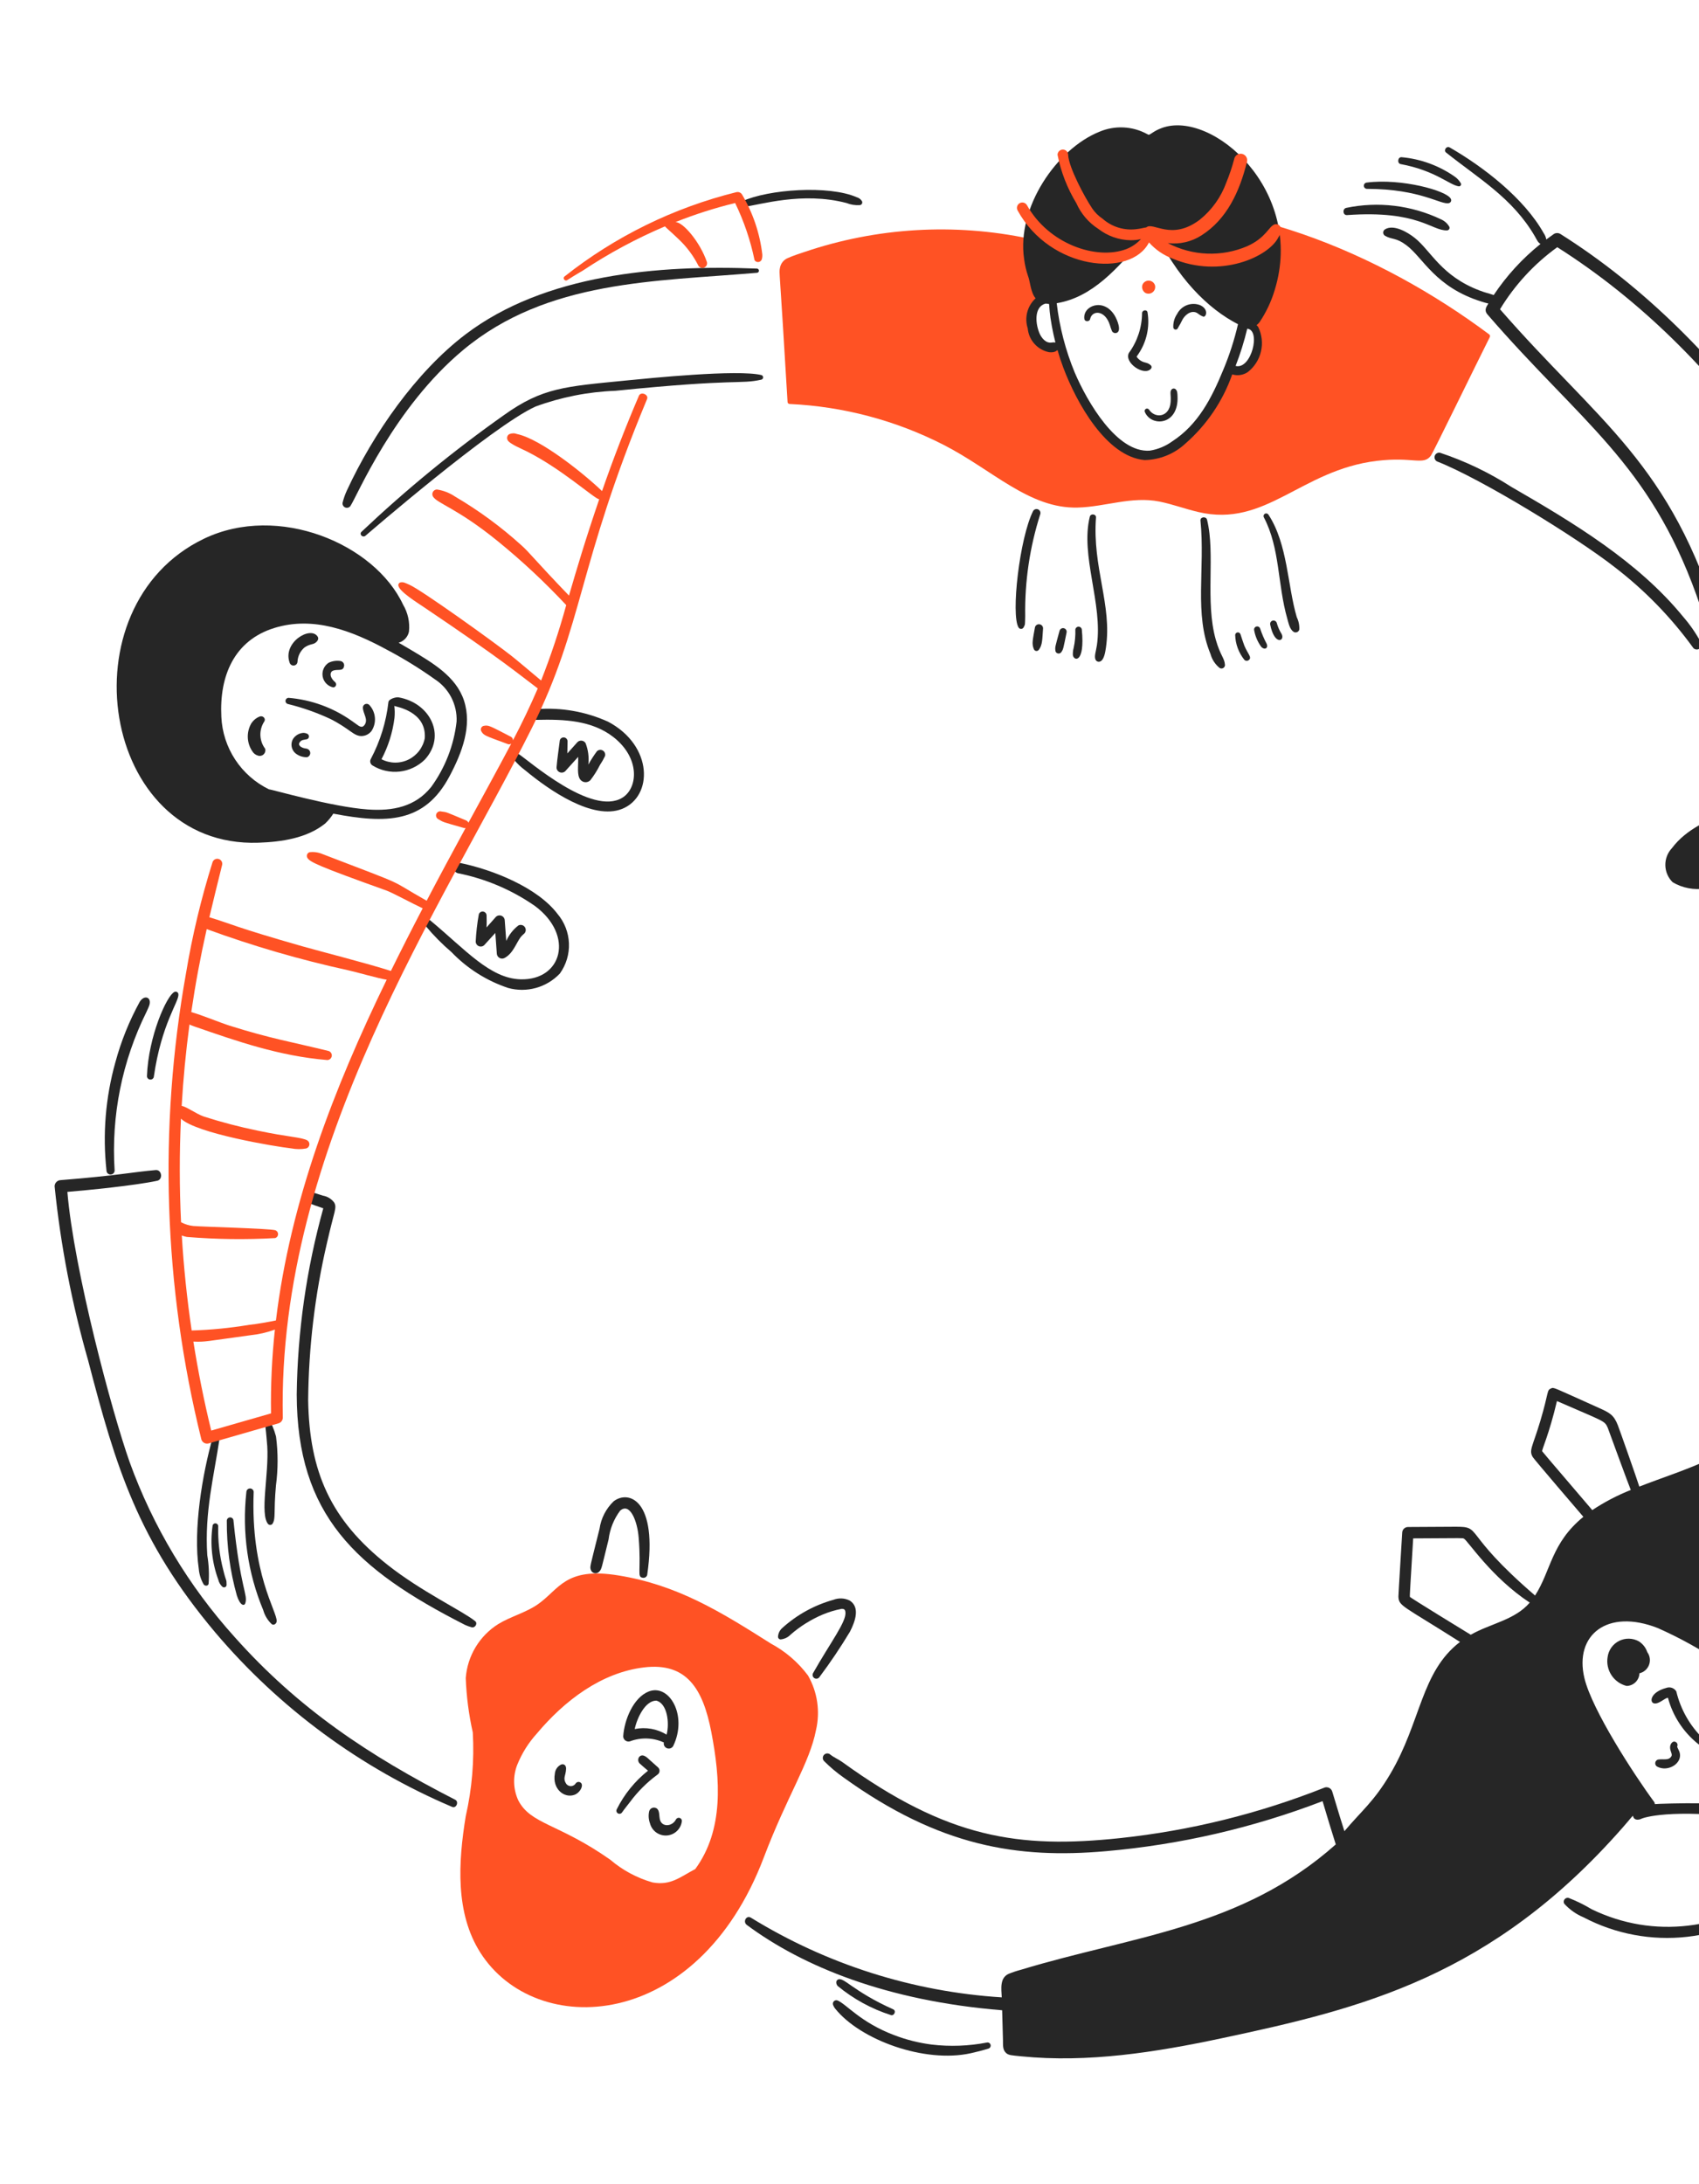
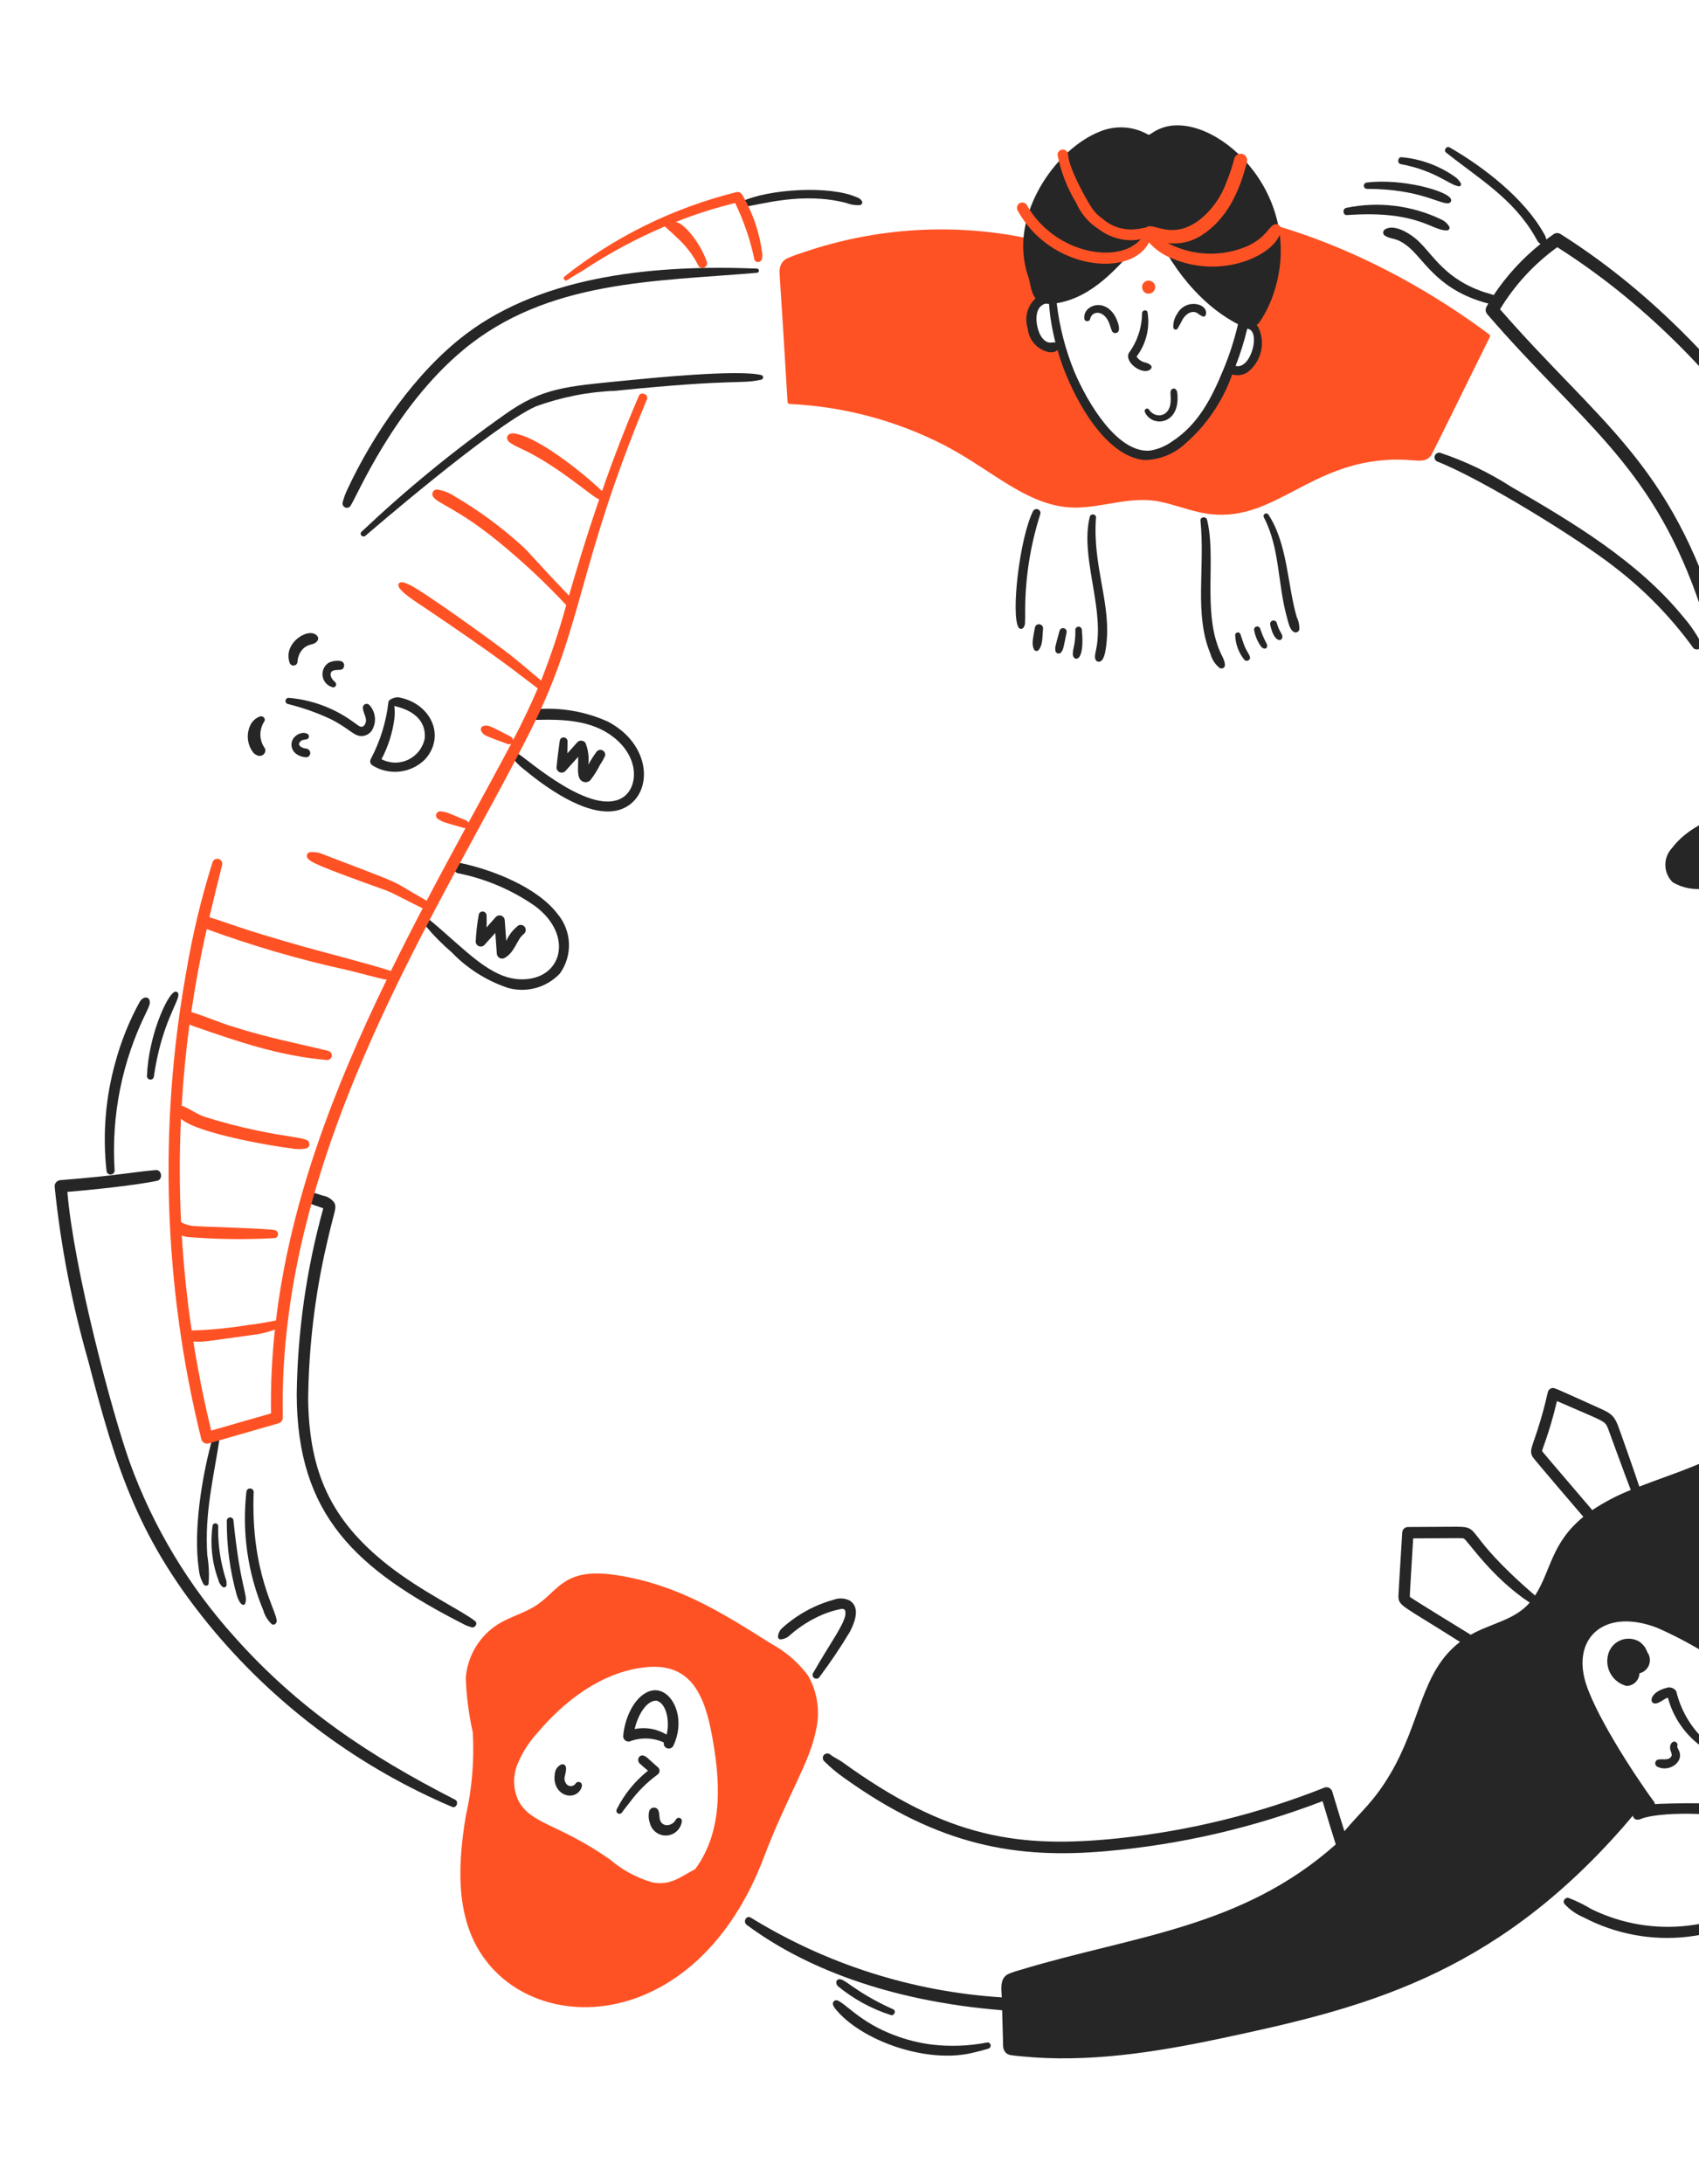
<svg xmlns="http://www.w3.org/2000/svg" width="421" height="541" viewBox="0 0 421 541" fill="none">
  <path d="M368.961 82.809C341.884 62.594 305.394 47.252 272.314 51.91C272.233 51.919 272.156 51.95 272.09 51.998C272.024 52.046 271.971 52.111 271.937 52.185C271.903 52.259 271.888 52.341 271.894 52.423C271.901 52.504 271.928 52.583 271.974 52.651C252.803 60.225 255.565 59.24 254.989 59.11C236.484 55.208 217.27 56.351 199.358 62.419C198.005 62.873 196.626 63.308 195.322 63.885C194.783 64.087 194.307 64.43 193.944 64.877C193.58 65.325 193.343 65.861 193.255 66.43C193.023 67.883 193.115 65.102 195.149 99.564C195.149 99.698 195.201 99.828 195.295 99.925C195.389 100.022 195.517 100.079 195.652 100.083C208.918 100.698 221.9 104.135 233.733 110.164C245.946 116.386 255.013 126.067 267.064 125.745C273.889 125.564 280.427 122.883 287.295 124.26C290.562 124.915 293.697 126.097 296.938 126.854C313.728 130.779 322.259 116.478 341.138 114.179C350.164 113.078 352.723 115.428 354.59 112.85C355.131 112.109 365.967 89.858 369.153 83.528C369.22 83.407 369.237 83.264 369.201 83.13C369.165 82.996 369.079 82.881 368.961 82.809ZM310.858 87.202C310.781 87.872 310.557 88.518 310.203 89.092C309.848 89.666 309.371 90.156 308.806 90.525C308.242 90.895 307.602 91.135 306.934 91.23C306.266 91.324 305.585 91.271 304.939 91.073C301.61 98.563 297.365 106.464 290.062 110.278C288.194 111.49 285.993 112.087 283.769 111.986C281.545 111.885 279.408 111.091 277.657 109.715C275.943 108.22 274.317 106.627 272.788 104.944C269.585 101.373 268.281 97.957 262.479 85.914C259.217 86.236 256.052 83.252 256.436 78.589C256.433 77.33 256.918 76.119 257.789 75.21C258.282 74.789 258.899 74.539 259.547 74.496C261.308 71.856 275.506 68.837 284.087 52.856C284.147 52.756 284.23 52.671 284.328 52.607C284.426 52.543 284.538 52.503 284.654 52.488C284.77 52.473 284.888 52.484 284.999 52.522C285.11 52.559 285.212 52.62 285.296 52.702C300.473 66.6 298.109 68.459 304.58 74.745C306.221 76.074 307.532 77.766 308.41 79.687C308.935 80.561 310.276 80.09 310.785 81.984C311.142 83.702 311.167 85.474 310.858 87.202Z" fill="#FF5224" />
  <path d="M287.877 31.713C285.881 32.448 285.207 33.282 284.631 33.398C284.52 33.349 284.411 33.298 284.304 33.244C282.491 32.243 280.474 31.671 278.406 31.57C276.339 31.469 274.275 31.843 272.374 32.662C261.89 36.89 251.873 51.362 253.767 64.159C253.949 65.614 254.28 67.046 254.754 68.433C255.236 69.564 255.376 72.512 256.618 73.905C255.613 74.826 254.894 76.015 254.547 77.333C254.2 78.65 254.239 80.04 254.659 81.336C254.785 82.764 255.371 84.114 256.328 85.182C257.285 86.25 258.563 86.979 259.969 87.26C263.297 87.598 260.959 84.336 263.467 91.047C266.762 99.849 274.192 113.168 283.638 113.977C287.377 113.904 290.959 112.46 293.703 109.92C298.998 105.299 303.005 99.386 305.335 92.756C305.978 92.952 306.656 93.002 307.321 92.904C307.985 92.806 308.62 92.561 309.179 92.188C310.829 90.907 311.988 89.097 312.461 87.062C312.934 85.027 312.692 82.891 311.776 81.014C311.186 80.202 311.253 80.9 312.108 79.813C313.742 77.382 315.001 74.719 315.844 71.914C323.499 47.293 300.382 27.095 287.877 31.713ZM260.635 84.86C259.185 85.112 258.027 83.778 257.462 82.285C256.477 79.68 256.38 75.945 259.071 75.214C260.64 75.461 259.428 74.224 260.659 80.919C260.903 82.241 261.19 83.553 261.522 84.855C261.229 84.797 260.927 84.799 260.635 84.86ZM303.149 91.544C300.209 98.724 296.841 105.207 290.455 109.354C288.81 110.544 286.907 111.329 284.901 111.645C276.786 112.222 269.483 99.692 266.31 92.296C264.038 86.803 262.536 81.022 261.844 75.117C270.789 73.673 277.084 66.191 282.691 59.747C283.403 58.936 285.423 56.596 285.716 56.231C291.466 68.855 299.387 76.537 306.766 80.322C305.877 84.157 304.668 87.912 303.149 91.544ZM306.173 90.655C307.343 87.65 308.306 84.569 309.054 81.433C312.536 81.736 310.055 91.674 306.173 90.655Z" fill="#262626" />
  <path d="M270.124 79.048C270.589 76.789 273.854 76.719 275.041 80.603C275.186 81.1 275.356 81.588 275.553 82.067C275.658 82.243 275.817 82.38 276.007 82.457C276.197 82.534 276.407 82.547 276.605 82.494C278.036 82.107 276.875 79.248 276.159 78.09C273.402 73.665 268.184 75.794 268.704 79.05C268.817 79.767 269.98 79.735 270.124 79.048Z" fill="#262626" />
  <path d="M291.822 81.377C292.023 80.98 292.253 80.601 292.48 80.217C292.707 79.833 292.861 79.405 293.102 79.013C293.965 77.631 295.569 76.711 296.87 77.701C297.252 78.006 297.678 78.251 298.133 78.429C298.847 78.683 299.645 76.668 297.406 75.61C296.354 75.195 295.185 75.187 294.127 75.587C293.069 75.987 292.199 76.767 291.684 77.774C291.017 78.746 290.683 79.907 290.732 81.085C290.736 81.211 290.781 81.333 290.86 81.432C290.938 81.531 291.047 81.603 291.169 81.635C291.291 81.668 291.421 81.661 291.538 81.614C291.656 81.568 291.756 81.484 291.822 81.377Z" fill="#262626" />
  <path d="M285.201 90.539C284.165 89.547 283.372 90.104 282.131 88.943C281.942 88.771 281.777 88.573 281.641 88.356C281.774 88.148 281.925 87.951 282.06 87.745C284.127 84.708 284.945 80.993 284.346 77.369C284.178 76.584 283.045 76.814 282.993 77.55C282.97 81.108 281.828 84.569 279.729 87.442C278.476 89.877 283.532 93.282 285.193 91.359C285.3 91.25 285.361 91.104 285.362 90.951C285.364 90.798 285.306 90.65 285.201 90.539Z" fill="#262626" />
  <path d="M283.687 102.071C285.275 105.831 292.146 105.428 291.781 98.116C291.745 97.462 291.781 96.764 291.202 96.347C291.067 96.268 290.91 96.236 290.755 96.256C290.6 96.275 290.455 96.345 290.344 96.456C289.782 97.067 290.206 97.662 290.074 99.585C289.803 103.437 286.187 103.737 284.715 101.479C284.63 101.355 284.502 101.269 284.356 101.236C284.21 101.203 284.057 101.226 283.928 101.301C283.798 101.375 283.702 101.496 283.657 101.639C283.612 101.782 283.623 101.936 283.687 102.071Z" fill="#262626" />
  <path d="M187.605 66.543C163.092 65.564 134.966 67.947 115.346 82.846C103.047 92.187 92.459 107.462 85.948 121.528C85.501 122.495 85.146 123.503 84.891 124.538C84.849 124.78 84.891 125.029 85.009 125.244C85.127 125.458 85.314 125.627 85.541 125.721C85.767 125.815 86.019 125.83 86.254 125.763C86.49 125.695 86.696 125.55 86.838 125.35C88.556 122.764 97.564 101.043 114.762 86.712C135.631 69.321 162.4 69.762 187.605 67.579C187.731 67.564 187.847 67.502 187.931 67.407C188.016 67.311 188.062 67.189 188.062 67.061C188.062 66.934 188.016 66.811 187.931 66.716C187.847 66.621 187.731 66.559 187.605 66.543Z" fill="#262626" />
  <path d="M90.553 132.732C90.824 132.505 121.983 105.555 132.705 100.715C139.057 98.382 145.738 97.065 152.501 96.815C183.018 93.72 183.21 95.265 188.669 94.056C188.792 94.019 188.899 93.945 188.976 93.842C189.052 93.74 189.093 93.615 189.093 93.488C189.093 93.36 189.052 93.236 188.976 93.133C188.899 93.031 188.792 92.956 188.669 92.92C182.775 91.483 161.037 93.683 154.924 94.288C140.039 95.76 134.412 96.03 124.939 102.793C112.476 111.59 100.657 121.267 89.574 131.75C88.936 132.399 89.877 133.281 90.553 132.732Z" fill="#262626" />
-   <path d="M114.962 173.521C112.971 167.537 107.15 164.197 101.707 160.937C98.34 158.922 98.659 159.284 99.002 159.157C99.594 158.948 100.12 158.589 100.53 158.114C100.941 157.64 101.22 157.067 101.342 156.452C101.58 154.143 101.071 151.818 99.89 149.819C92.832 134.696 68.936 124.663 50.567 133.452C15.734 150.131 24.885 210.087 64.005 208.775C69.802 208.58 76.048 207.663 80.587 204.011C81.351 203.283 82.024 202.466 82.594 201.577C95.729 204.082 105.191 203.987 111.383 192.318C114.486 186.483 117.045 179.826 114.962 173.521ZM113.141 178.739C112.486 184.604 110.314 190.198 106.839 194.969C102.908 199.862 97.358 200.982 91.115 200.538C82.188 199.903 67.086 195.491 66.661 195.558C63.258 193.903 60.364 191.36 58.285 188.197C56.206 185.035 55.019 181.37 54.849 177.589C54.329 167.462 58.024 158.673 67.936 155.589C77.654 152.568 87.157 156.214 96.094 161.083C100.126 163.22 104.012 165.621 107.726 168.27C109.463 169.392 110.877 170.948 111.827 172.784C112.777 174.62 113.23 176.673 113.141 178.739Z" fill="#262626" />
  <path d="M65.486 178.75C65.967 177.939 65.039 177.181 64.276 177.541C63.434 177.892 62.721 178.496 62.237 179.27C61.653 180.306 61.364 181.482 61.402 182.671C61.439 183.86 61.802 185.016 62.451 186.013C62.617 186.308 62.839 186.567 63.106 186.775C63.372 186.984 63.677 187.137 64.003 187.228C64.241 187.29 64.49 187.289 64.727 187.225C64.964 187.161 65.18 187.036 65.353 186.863C65.527 186.689 65.652 186.473 65.716 186.236C65.78 186 65.781 185.75 65.718 185.513C64.983 184.549 64.566 183.38 64.524 182.169C64.482 180.957 64.818 179.762 65.486 178.75Z" fill="#262626" />
  <path d="M71.764 164.159C71.829 164.39 71.977 164.59 72.178 164.722C72.38 164.854 72.622 164.908 72.861 164.875C73.099 164.842 73.318 164.724 73.476 164.543C73.634 164.361 73.722 164.129 73.722 163.888C73.758 163.211 73.934 162.549 74.24 161.943C74.545 161.338 74.973 160.803 75.497 160.372C76.936 159.43 77.582 159.763 78.31 159.127C78.921 158.586 78.951 158.083 78.707 157.707C76.936 154.978 69.976 159.154 71.764 164.159Z" fill="#262626" />
  <path d="M76.384 185.643C75.811 185.278 75.437 185.605 74.431 184.937C74.044 184.548 73.89 184.196 74.561 183.571C74.924 183.325 74.959 183.347 75.792 183.182C75.954 183.19 76.114 183.144 76.247 183.051C76.38 182.959 76.479 182.825 76.528 182.67C76.576 182.516 76.573 182.349 76.517 182.197C76.461 182.045 76.356 181.915 76.219 181.829C75.906 181.663 75.559 181.571 75.205 181.559C74.692 181.588 74.192 181.737 73.746 181.993C73.3 182.249 72.92 182.605 72.635 183.033C72.444 183.349 72.317 183.699 72.261 184.064C72.206 184.429 72.223 184.801 72.312 185.16C72.4 185.518 72.559 185.855 72.778 186.152C72.998 186.449 73.273 186.7 73.59 186.89C74.342 187.385 75.231 187.628 76.13 187.585C76.326 187.523 76.5 187.406 76.631 187.248C76.763 187.091 76.847 186.899 76.874 186.695C76.9 186.491 76.869 186.284 76.782 186.098C76.695 185.912 76.557 185.754 76.384 185.643Z" fill="#262626" />
  <path d="M82.564 170.293C82.709 170.292 82.85 170.247 82.97 170.166C83.09 170.085 83.183 169.97 83.239 169.836C83.294 169.703 83.31 169.555 83.282 169.413C83.255 169.271 83.187 169.139 83.086 169.036C82.004 168.138 81.541 166.972 82.274 166.282C83.391 165.6 84.925 166.493 85.228 165.148C85.272 165.007 85.286 164.859 85.27 164.712C85.254 164.565 85.208 164.423 85.135 164.294C85.062 164.166 84.964 164.054 84.846 163.965C84.728 163.876 84.593 163.812 84.449 163.777C83.431 163.6 82.383 163.743 81.449 164.186C80.888 164.544 80.447 165.062 80.181 165.672C79.915 166.283 79.837 166.958 79.956 167.614C80.076 168.269 80.388 168.873 80.852 169.35C81.316 169.828 81.912 170.156 82.564 170.293Z" fill="#262626" />
  <path d="M92.072 181.079C92.712 180.093 93.002 178.92 92.895 177.749C92.789 176.578 92.292 175.477 91.485 174.622C91.355 174.5 91.192 174.418 91.016 174.386C90.841 174.354 90.659 174.373 90.494 174.441C90.329 174.509 90.187 174.624 90.085 174.77C89.983 174.917 89.925 175.09 89.919 175.269C89.933 176.838 91.377 178.231 90.282 179.678C90.027 179.905 90.025 179.981 89.673 180.065C88.954 180.027 88.778 179.699 87.12 178.563C82.509 175.307 77.11 173.346 71.485 172.883C71.302 172.89 71.128 172.961 70.993 173.083C70.858 173.206 70.77 173.372 70.745 173.553C70.72 173.734 70.76 173.917 70.857 174.072C70.954 174.226 71.103 174.342 71.276 174.398C74.949 175.292 78.522 176.551 81.945 178.155C86.787 180.638 87.625 182.372 89.605 182.353C90.086 182.339 90.557 182.218 90.984 181.997C91.411 181.776 91.783 181.463 92.072 181.079Z" fill="#262626" />
  <path d="M98.732 172.759C98.164 172.661 96.338 173.132 96.249 173.933C95.692 178.86 94.213 183.639 91.889 188.02C91.734 188.293 91.691 188.615 91.771 188.918C91.85 189.222 92.045 189.482 92.313 189.643C94.327 190.883 96.698 191.412 99.047 191.147C101.397 190.881 103.59 189.836 105.276 188.177C110.634 182.307 106.652 174.133 98.732 172.759ZM105.259 182.867C105.046 184.008 104.569 185.082 103.866 186.005C103.163 186.928 102.254 187.673 101.211 188.181C100.168 188.689 99.021 188.945 97.861 188.93C96.701 188.915 95.561 188.629 94.531 188.093C96.212 184.905 97.302 181.439 97.75 177.863C97.847 176.873 97.834 175.875 97.71 174.888C98.056 175.085 105.708 176.175 105.259 182.867Z" fill="#262626" />
  <path d="M184.25 51.265C188.307 50.773 198.8 47.421 209.758 50.297C210.794 50.712 211.909 50.891 213.023 50.819C213.151 50.814 213.275 50.773 213.38 50.7C213.485 50.627 213.567 50.525 213.616 50.407C213.665 50.289 213.679 50.159 213.656 50.033C213.634 49.907 213.575 49.79 213.488 49.696C213.2 49.289 212.777 48.996 212.295 48.868C205.398 45.825 190.336 46.891 183.877 49.886C183.741 49.97 183.636 50.097 183.577 50.246C183.518 50.395 183.509 50.559 183.551 50.714C183.593 50.868 183.684 51.006 183.81 51.105C183.935 51.204 184.09 51.26 184.25 51.265Z" fill="#262626" />
  <path d="M138.143 226.407C133.169 219.864 122.162 215.487 114.093 213.807C113.763 213.726 113.415 213.777 113.122 213.949C112.829 214.12 112.615 214.4 112.525 214.727C112.435 215.054 112.476 215.404 112.639 215.701C112.803 215.999 113.076 216.221 113.401 216.32C120.29 217.682 126.822 220.457 132.584 224.47C142.36 231.774 139.263 242.864 129.03 242.621C121.456 242.434 115.375 235.317 106.722 228.109C106.554 227.941 106.326 227.847 106.088 227.847C105.85 227.847 105.623 227.942 105.455 228.11C105.287 228.278 105.193 228.506 105.193 228.744C105.193 228.982 105.288 229.209 105.456 229.377C107.406 231.722 109.552 233.896 111.872 235.875C115.76 239.93 120.577 242.979 125.906 244.758C128.168 245.382 130.556 245.379 132.817 244.749C135.077 244.119 137.123 242.886 138.736 241.182C140.297 239.005 141.087 236.369 140.98 233.693C140.872 231.016 139.874 228.452 138.143 226.407ZM127.691 242.529C127.786 242.529 127.786 242.529 127.691 242.529V242.529Z" fill="#262626" />
  <path d="M150.69 178.802C145.148 176.288 139.06 175.218 132.994 175.691C132.815 175.683 132.636 175.711 132.468 175.774C132.301 175.837 132.148 175.933 132.018 176.057C131.889 176.181 131.786 176.33 131.715 176.494C131.645 176.659 131.608 176.836 131.608 177.015C131.608 177.194 131.645 177.372 131.715 177.536C131.786 177.701 131.889 177.85 132.018 177.974C132.148 178.097 132.301 178.194 132.468 178.256C132.636 178.319 132.815 178.348 132.994 178.339C139.756 178.172 146.673 178.45 152.01 182.616C158.675 187.823 158.088 195.235 154.231 197.618C146.657 202.298 131.043 188.402 128.476 186.776C128.284 186.664 128.058 186.626 127.839 186.669C127.621 186.711 127.425 186.832 127.289 187.008C127.153 187.184 127.086 187.404 127.099 187.626C127.113 187.848 127.208 188.058 127.365 188.215C128.194 189.212 129.14 190.105 130.183 190.874C136.156 195.825 146.927 203.266 154.141 200.399C161.84 197.329 161.897 184.753 150.69 178.802Z" fill="#262626" />
  <path d="M138.685 183.664C138.414 185.828 138.082 187.978 137.906 190.156C137.91 190.405 137.987 190.647 138.127 190.852C138.267 191.058 138.464 191.218 138.694 191.313C138.924 191.408 139.177 191.434 139.421 191.388C139.665 191.341 139.891 191.224 140.07 191.051C141.152 189.869 142.204 188.693 143.267 187.508C143.34 189.78 142.886 192.085 143.851 193.21C143.999 193.381 144.179 193.521 144.383 193.62C144.586 193.719 144.807 193.775 145.033 193.785C145.258 193.796 145.484 193.76 145.695 193.68C145.906 193.6 146.099 193.478 146.262 193.321C147.186 192.137 147.99 190.864 148.661 189.52C149.137 188.812 149.559 188.069 149.924 187.297C149.995 187.04 149.978 186.768 149.878 186.521C149.777 186.275 149.598 186.069 149.368 185.935C149.138 185.801 148.87 185.746 148.606 185.781C148.343 185.815 148.097 185.935 147.909 186.123C147.13 187.176 146.421 188.28 145.785 189.426C145.99 187.63 145.758 185.811 145.109 184.124C145.01 183.954 144.874 183.81 144.71 183.701C144.547 183.592 144.361 183.522 144.166 183.496C143.972 183.469 143.774 183.488 143.587 183.55C143.401 183.612 143.231 183.716 143.091 183.853C142.249 184.784 141.412 185.718 140.581 186.656C140.603 185.658 140.611 184.662 140.635 183.661C140.635 183.533 140.61 183.406 140.56 183.288C140.511 183.17 140.439 183.063 140.349 182.972C140.258 182.882 140.15 182.81 140.032 182.761C139.914 182.712 139.787 182.687 139.659 182.688C139.531 182.688 139.404 182.713 139.286 182.762C139.167 182.811 139.06 182.883 138.969 182.974C138.879 183.065 138.807 183.172 138.759 183.291C138.71 183.409 138.685 183.536 138.685 183.664Z" fill="#262626" />
  <path d="M120.57 226.798C120.567 226.564 120.48 226.338 120.326 226.163C120.171 225.987 119.958 225.873 119.726 225.84C119.492 225.803 119.251 225.853 119.051 225.982C118.852 226.111 118.707 226.309 118.644 226.538C118.242 228.767 117.985 231.02 117.876 233.282C117.882 233.523 117.958 233.758 118.095 233.957C118.232 234.156 118.424 234.312 118.647 234.404C118.87 234.496 119.116 234.522 119.353 234.478C119.591 234.434 119.811 234.322 119.986 234.155C120.906 233.152 121.823 232.14 122.737 231.131L123.105 236.209C123.11 236.434 123.173 236.653 123.287 236.847C123.402 237.04 123.565 237.201 123.76 237.313C123.955 237.425 124.176 237.485 124.401 237.487C124.626 237.489 124.847 237.432 125.044 237.323C127.168 236.157 127.855 233.731 129.029 232.148C129.529 231.561 129.959 231.267 129.737 231.429C129.998 231.248 130.181 230.976 130.249 230.666C130.318 230.356 130.267 230.032 130.106 229.759C129.946 229.485 129.688 229.282 129.384 229.191C129.081 229.099 128.754 229.126 128.469 229.265C127.154 230.273 126.115 231.597 125.447 233.114L125.074 228.056C125.07 227.804 124.992 227.558 124.851 227.35C124.709 227.142 124.509 226.979 124.277 226.883C124.044 226.786 123.788 226.76 123.54 226.807C123.293 226.853 123.064 226.972 122.883 227.147C122.101 228.018 121.325 228.897 120.551 229.773C120.619 228.775 120.589 227.791 120.57 226.798Z" fill="#262626" />
  <path d="M257.784 127.343C257.846 127.115 257.822 126.873 257.719 126.661C257.615 126.449 257.438 126.282 257.221 126.19C257.004 126.098 256.76 126.088 256.536 126.162C256.312 126.236 256.122 126.388 256.002 126.591C252.64 133.259 250.457 152.37 252.393 155.459C252.458 155.565 252.548 155.652 252.656 155.713C252.763 155.773 252.885 155.805 253.009 155.805C253.133 155.805 253.254 155.773 253.362 155.713C253.47 155.652 253.56 155.565 253.624 155.459C253.751 155.235 253.86 155.002 253.949 154.761C254.003 154.553 254.043 152.819 254.038 152.597C253.906 144.031 255.172 135.501 257.784 127.343Z" fill="#262626" />
  <path d="M271.581 128.211C271.649 127.324 270.259 127.156 270.048 128.003C267.654 137.6 273.294 149.586 271.803 159.862C271.581 161.399 271.029 162.722 271.533 163.536C271.65 163.724 271.834 163.86 272.049 163.916C272.263 163.972 272.49 163.945 272.685 163.839C273.607 163.401 273.891 161.483 274.037 160.479C275.617 149.927 270.643 140.549 271.581 128.211Z" fill="#262626" />
  <path d="M266.461 155.942C266.514 157.486 266.371 159.031 266.037 160.54C265.882 161.108 265.819 161.697 265.85 162.285C266.042 163.767 268.899 164.495 268.065 155.95C268.037 155.758 267.941 155.583 267.794 155.456C267.648 155.329 267.461 155.259 267.267 155.258C267.073 155.257 266.885 155.325 266.738 155.451C266.59 155.576 266.492 155.75 266.461 155.942Z" fill="#262626" />
  <path d="M262.558 156.241C261.408 160.477 261.397 160.298 261.546 161.353C261.594 161.498 261.682 161.627 261.799 161.724C261.917 161.822 262.06 161.884 262.211 161.903C262.363 161.923 262.517 161.9 262.656 161.836C262.794 161.772 262.912 161.671 262.996 161.543C263.483 160.85 263.472 160.71 264.289 156.714C264.341 156.488 264.304 156.25 264.185 156.051C264.066 155.852 263.875 155.706 263.651 155.645C263.427 155.584 263.188 155.612 262.984 155.723C262.78 155.834 262.628 156.02 262.558 156.241Z" fill="#262626" />
  <path d="M257.577 154.663C257.334 154.627 257.086 154.682 256.88 154.816C256.674 154.951 256.524 155.156 256.46 155.393C255.919 158.491 255.61 159.464 256.173 160.787C256.213 160.915 256.289 161.028 256.392 161.114C256.495 161.199 256.62 161.254 256.752 161.271C256.885 161.289 257.019 161.268 257.141 161.211C257.262 161.155 257.364 161.065 257.436 160.952C258.302 159.8 258.264 158.493 258.464 155.667C258.463 155.42 258.372 155.183 258.209 154.998C258.046 154.814 257.821 154.695 257.577 154.663Z" fill="#262626" />
  <path d="M301.258 158.464C298.575 148.978 301.209 137.235 299.094 128.752C298.875 127.868 297.376 128.025 297.471 128.971C298.653 141.006 295.826 152.118 299.965 162.054C300.335 163.419 301.134 164.628 302.245 165.502C302.377 165.577 302.525 165.616 302.676 165.615C302.827 165.614 302.976 165.574 303.106 165.499C303.237 165.424 303.346 165.315 303.422 165.185C303.499 165.055 303.539 164.907 303.541 164.756C303.425 162.946 302.419 162.53 301.258 158.464Z" fill="#262626" />
  <path d="M308.339 159.955C308.152 159.506 307.427 157.283 307.381 157.142C307.335 156.99 307.235 156.859 307.101 156.774C306.967 156.688 306.807 156.653 306.649 156.674C306.492 156.696 306.347 156.772 306.241 156.891C306.134 157.009 306.074 157.162 306.069 157.321C306.138 159.566 306.939 161.727 308.35 163.474C308.49 163.617 308.679 163.702 308.878 163.714C309.078 163.726 309.275 163.664 309.432 163.539C310.322 162.847 309.213 162.06 308.339 159.955Z" fill="#262626" />
  <path d="M313.879 159.511C313.231 158.297 312.688 157.03 312.256 155.724C312.195 155.535 312.063 155.377 311.889 155.284C311.714 155.19 311.51 155.166 311.319 155.219C311.128 155.272 310.964 155.396 310.862 155.566C310.76 155.736 310.728 155.939 310.771 156.132C311.034 157.621 311.637 159.03 312.532 160.249C313.371 161.123 314.32 160.598 313.879 159.511Z" fill="#262626" />
  <path d="M317.567 157.05C317.04 156.212 316.64 155.3 316.38 154.345C316.32 154.13 316.178 153.947 315.984 153.837C315.79 153.726 315.56 153.698 315.345 153.757C315.13 153.816 314.947 153.958 314.837 154.152C314.726 154.346 314.698 154.576 314.757 154.791C315.833 160.055 318.498 158.806 317.567 157.05Z" fill="#262626" />
  <path d="M321.33 152.905C318.999 144.982 319.107 134.822 314.297 127.478C314.203 127.34 314.06 127.244 313.897 127.207C313.734 127.171 313.564 127.198 313.42 127.282C313.276 127.366 313.169 127.502 313.121 127.662C313.073 127.822 313.088 127.994 313.161 128.143C317.219 135.847 316.526 144.725 318.999 153.34C319.31 154.422 319.569 155.899 320.568 156.551C320.692 156.623 320.832 156.665 320.975 156.675C321.119 156.685 321.263 156.662 321.396 156.608C321.53 156.554 321.649 156.471 321.745 156.364C321.842 156.257 321.913 156.129 321.953 155.991C322.017 154.926 321.802 153.862 321.33 152.905Z" fill="#262626" />
  <path d="M115.405 449.963C113.533 461.4 112.803 473.965 119.022 483.743C132.706 505.261 172.77 503.644 189.26 460.185C195.086 444.826 200.621 436.784 202.2 428.613C203.268 424.023 202.564 419.199 200.228 415.107C197.78 411.825 194.64 409.122 191.031 407.189C178.458 399.228 167.895 392.677 153.213 390.296C139.958 388.146 138.606 393.767 133.228 397.481C130.228 399.555 126.563 400.456 123.46 402.35C121.165 403.793 119.241 405.754 117.843 408.077C116.445 410.399 115.612 413.017 115.41 415.721C115.577 420.259 116.161 424.771 117.155 429.202C117.547 436.17 116.958 443.159 115.405 449.963ZM128.2 437.144C129.341 434.336 130.966 431.749 133.001 429.503C139.853 421.328 148.996 414.355 159.588 413.086C170.181 411.817 174.195 418.412 176.251 429.064C178.515 440.815 179.384 453.334 172.288 463.034C168.455 465.068 166.167 467.164 161.72 466.364C157.854 465.264 154.271 463.342 151.216 460.729C138.384 451.705 131.47 452.005 128.4 445.971C127.773 444.587 127.432 443.091 127.398 441.572C127.363 440.054 127.636 438.544 128.2 437.133V437.144Z" fill="#FF5224" />
  <path d="M167.517 450.717C166.635 452.523 164.046 452.745 163.535 450.827C163.265 449.854 163.535 448.507 162.659 447.979C162.491 447.883 162.302 447.828 162.109 447.818C161.916 447.808 161.723 447.845 161.546 447.924C161.369 448.003 161.214 448.123 161.092 448.273C160.971 448.424 160.886 448.601 160.846 448.791C160.639 449.764 160.711 450.776 161.055 451.709C161.29 452.627 161.842 453.432 162.612 453.984C163.383 454.535 164.323 454.798 165.267 454.725C166.212 454.652 167.101 454.249 167.778 453.586C168.455 452.924 168.877 452.044 168.97 451.101C168.964 450.932 168.904 450.77 168.799 450.638C168.694 450.506 168.549 450.412 168.386 450.368C168.223 450.325 168.05 450.336 167.894 450.399C167.737 450.461 167.605 450.573 167.517 450.717Z" fill="#262626" />
  <path d="M143.686 441.526C143.497 441.446 143.285 441.437 143.089 441.501C142.894 441.565 142.728 441.698 142.623 441.875C142.5 442.057 142.336 442.208 142.145 442.315C141.954 442.423 141.74 442.485 141.521 442.497C141.302 442.508 141.083 442.469 140.881 442.382C140.68 442.295 140.501 442.162 140.359 441.994C139.337 440.515 140.219 439.974 140.273 438.188C140.302 437.106 139.402 436.809 138.723 437.336C138.37 437.566 138.075 437.875 137.86 438.237C137.646 438.6 137.518 439.007 137.487 439.427C136.818 443.144 139.753 445.538 142.277 444.678C143.824 444.161 144.868 441.997 143.686 441.526Z" fill="#262626" />
  <path d="M163.11 437.906L161.13 436.137C160.47 435.55 159.353 434.292 158.425 435.223C158.233 435.456 158.132 435.751 158.142 436.052C158.151 436.354 158.27 436.642 158.477 436.862C158.65 437.057 159.594 437.839 160.57 438.68C157.318 441.258 154.675 444.522 152.829 448.239C152.737 448.413 152.716 448.615 152.769 448.804C152.823 448.992 152.948 449.153 153.117 449.252C153.287 449.351 153.488 449.38 153.679 449.334C153.869 449.288 154.035 449.17 154.141 449.005C154.763 448.11 155.466 447.285 156.123 446.414C158.027 443.841 160.307 441.568 162.886 439.673C163.032 439.583 163.155 439.463 163.248 439.319C163.341 439.175 163.4 439.013 163.422 438.843C163.443 438.674 163.427 438.502 163.373 438.339C163.319 438.177 163.229 438.029 163.11 437.906Z" fill="#262626" />
  <path d="M156.077 431.41C157.429 430.898 158.869 430.658 160.313 430.705C161.758 430.751 163.179 431.083 164.495 431.68C164.434 431.972 164.479 432.276 164.621 432.538C164.763 432.801 164.994 433.004 165.273 433.111C165.551 433.219 165.858 433.224 166.14 433.126C166.422 433.028 166.66 432.833 166.811 432.575C170.492 424.953 165.783 417 160.689 419.077C156.935 420.606 154.692 426.075 154.427 430.168C154.431 430.367 154.479 430.563 154.57 430.74C154.66 430.918 154.79 431.072 154.949 431.192C155.108 431.311 155.293 431.393 155.488 431.431C155.684 431.469 155.885 431.461 156.077 431.41ZM162.621 421.317C165.393 422.012 165.929 426.965 165.177 429.743C162.814 428.3 159.991 427.806 157.278 428.361C157.825 425.678 159.864 421.317 162.621 421.317Z" fill="#262626" />
  <path d="M203.091 415.425C205.786 411.824 208.298 408.089 210.616 404.235C211.985 401.562 213.121 398.184 210.568 396.531C209.942 396.217 209.258 396.038 208.559 396.005C207.86 395.973 207.162 396.087 206.51 396.341C201.788 397.656 197.439 400.057 193.81 403.353C193.504 403.627 193.255 403.959 193.079 404.331C192.904 404.703 192.805 405.106 192.788 405.517C192.789 405.685 192.857 405.846 192.976 405.965C193.094 406.084 193.255 406.151 193.423 406.152C194.364 406.073 195.244 405.653 195.896 404.97C198.269 402.9 200.956 401.22 203.857 399.993C205.362 399.364 206.928 398.891 208.531 398.584C209.267 398.549 209.426 398.884 209.489 399.355C209.808 401.716 205.856 406.761 201.482 414.481C201.357 414.695 201.321 414.949 201.384 415.188C201.446 415.428 201.601 415.633 201.814 415.758C202.028 415.883 202.282 415.918 202.522 415.856C202.761 415.794 202.966 415.639 203.091 415.425Z" fill="#262626" />
-   <path d="M160.37 390.18C163.075 371.594 155.772 369.067 152.055 371.94C150.158 373.763 148.926 376.168 148.555 378.773C146.12 388.554 146.155 388.043 146.391 388.881C146.449 389.084 146.559 389.269 146.709 389.417C146.86 389.565 147.046 389.671 147.251 389.726C147.455 389.78 147.669 389.781 147.874 389.728C148.078 389.674 148.265 389.569 148.417 389.422C149.161 388.66 148.958 388.776 150.803 381.389C151.12 378.803 152.106 376.345 153.664 374.258C156.058 372.148 157.936 376.749 158.263 380.98C158.926 389.287 157.76 390.68 159.277 390.878C159.514 390.921 159.758 390.873 159.961 390.743C160.164 390.614 160.31 390.413 160.37 390.18Z" fill="#262626" />
-   <path d="M66.447 377.583C66.525 377.66 66.619 377.717 66.723 377.752C66.826 377.787 66.936 377.797 67.044 377.783C67.152 377.769 67.256 377.731 67.347 377.671C67.438 377.611 67.514 377.531 67.57 377.437C68.365 376.025 67.765 374.873 68.381 368.005C68.915 363.981 68.919 359.904 68.395 355.878C68.171 355.024 67.884 354.186 67.537 353.373C67.463 353.157 67.31 352.977 67.107 352.87C66.905 352.763 66.67 352.737 66.449 352.798C66.228 352.859 66.039 353.001 65.92 353.197C65.801 353.392 65.761 353.626 65.809 353.85C65.887 354.255 66.198 357.894 66.225 358.305C66.658 365.232 64.319 375.13 66.447 377.583Z" fill="#262626" />
  <path d="M65.234 398.918C65.607 400.239 66.332 401.433 67.333 402.372C67.874 402.767 68.526 402.226 68.561 401.666C68.71 399.253 62.069 389.789 62.861 369.607C62.849 369.375 62.748 369.157 62.58 368.998C62.411 368.839 62.188 368.75 61.957 368.75C61.725 368.75 61.502 368.839 61.334 368.998C61.165 369.157 61.064 369.375 61.052 369.607C59.936 379.574 61.376 389.661 65.234 398.918Z" fill="#262626" />
  <path d="M49.257 388.682C49.371 390.037 49.785 391.35 50.469 392.526C50.756 392.959 51.581 392.972 51.689 392.364C51.865 390 51.755 387.624 51.362 385.287C50.656 374.576 53.028 365.7 54.408 356.344C54.459 356.13 54.425 355.904 54.313 355.714C54.201 355.525 54.02 355.386 53.808 355.327C53.595 355.269 53.369 355.295 53.175 355.4C52.982 355.506 52.837 355.682 52.771 355.892C50.093 365.297 47.837 379.006 49.257 388.682Z" fill="#262626" />
  <path d="M58.698 395.3C59.533 397.868 60.553 397.919 60.783 397.194C61.476 394.998 59.607 393.794 57.856 376.75C57.856 376.53 57.769 376.32 57.614 376.164C57.459 376.009 57.248 375.922 57.029 375.922C56.809 375.922 56.599 376.009 56.443 376.164C56.288 376.32 56.201 376.53 56.201 376.75C56.156 383.02 56.996 389.265 58.698 395.3Z" fill="#262626" />
  <path d="M54.066 378.102C54.066 377.915 53.992 377.736 53.86 377.604C53.728 377.473 53.549 377.398 53.363 377.398C53.176 377.398 52.997 377.473 52.865 377.604C52.734 377.736 52.66 377.915 52.66 378.102C52.043 382.57 52.535 387.122 54.09 391.356C54.238 392.02 54.585 392.623 55.083 393.085C55.171 393.17 55.282 393.227 55.402 393.25C55.522 393.272 55.646 393.259 55.759 393.213C55.872 393.166 55.969 393.087 56.038 392.986C56.106 392.885 56.144 392.766 56.146 392.644C56.13 391.021 56.076 392.087 55.335 389.008C54.403 385.45 53.976 381.779 54.066 378.102Z" fill="#262626" />
  <path d="M112.797 445.873C91.376 434.923 73.934 423.284 58.172 405.601C46.75 392.945 37.895 378.19 32.099 362.156C27.771 349.916 18.325 314.681 16.694 295.283C21.812 294.856 33.419 293.709 38.953 292.527C40.419 292.213 40.119 289.749 38.594 289.876C32.889 290.36 29.269 291.228 15.06 292.362C14.656 292.367 14.271 292.53 13.986 292.816C13.7 293.101 13.537 293.486 13.532 293.89C15.02 308.507 17.804 322.962 21.85 337.086C28.726 363.522 34.168 381.659 53.336 404.424C69.266 423.224 89.378 438.03 112.061 447.656C113.068 448.067 113.776 446.374 112.797 445.873Z" fill="#262626" />
  <path d="M117.749 401.634C114.608 399.086 104.519 394.374 96.063 387.704C81.897 376.532 76.655 364.592 76.36 346.888C76.476 333.786 78.035 320.737 81.01 307.977C82.871 299.767 83.541 299.277 82.811 297.922C82.137 297.007 81.131 296.394 80.009 296.215C78.927 295.855 77.88 295.512 76.779 295.244C76.465 295.161 76.131 295.194 75.838 295.337C75.546 295.48 75.316 295.724 75.189 296.023C75.058 296.321 75.041 296.657 75.141 296.967C75.241 297.276 75.45 297.539 75.73 297.706C77.353 298.425 78.827 298.909 80.109 299.35C75.936 314.379 73.723 329.885 73.525 345.481C73.622 375.282 88.007 388.718 115.228 402.557C115.752 402.796 116.295 402.991 116.851 403.141C117.695 403.393 118.455 402.208 117.749 401.634Z" fill="#262626" />
  <path d="M28.403 289.982C27.531 276.415 30.256 262.859 36.301 250.683C36.558 250.178 37.032 249.004 36.88 249.372C37.822 247.191 35.888 246.236 34.646 248.152C32.031 252.905 29.996 257.956 28.584 263.194C26.149 271.899 25.403 280.989 26.385 289.974C26.384 290.241 26.489 290.498 26.677 290.688C26.866 290.878 27.122 290.986 27.39 290.987C27.657 290.988 27.914 290.882 28.104 290.694C28.294 290.506 28.402 290.249 28.403 289.982Z" fill="#262626" />
  <path d="M36.412 266.606C36.414 266.813 36.491 267.013 36.629 267.168C36.766 267.323 36.955 267.423 37.161 267.45C37.366 267.48 37.575 267.435 37.749 267.322C37.923 267.208 38.05 267.036 38.105 266.836C39.998 253.557 44.405 248.131 44.207 246.334C44.203 246.218 44.17 246.105 44.11 246.006C44.05 245.906 43.966 245.824 43.865 245.766C43.764 245.708 43.65 245.677 43.534 245.676C43.418 245.674 43.303 245.703 43.201 245.758C41.348 246.629 36.788 256.638 36.412 266.606Z" fill="#262626" />
  <path d="M188.891 63.011C188.274 57.775 186.565 52.727 183.876 48.193C183.733 47.956 183.517 47.77 183.26 47.666C183.003 47.561 182.719 47.542 182.451 47.611C166.919 51.462 152.392 58.593 139.847 68.526C139.357 68.94 139.998 69.768 140.531 69.416C142.452 68.159 144.356 67.085 144.483 66.998C150.896 62.744 157.687 59.09 164.771 56.084C165.112 56.489 166.088 57.274 168.171 59.265C170.172 61.151 171.828 63.374 173.062 65.832C173.207 66.067 173.432 66.242 173.695 66.326C173.959 66.41 174.243 66.397 174.498 66.29C174.753 66.183 174.961 65.988 175.085 65.741C175.209 65.494 175.24 65.211 175.174 64.942C173.513 60.006 169.223 54.953 167.365 55.026C172.18 53.106 177.125 51.526 182.161 50.297C184.345 54.798 185.96 59.553 186.971 64.453C187.071 64.616 187.217 64.747 187.39 64.83C187.564 64.913 187.757 64.943 187.948 64.919C188.138 64.894 188.317 64.814 188.464 64.69C188.61 64.566 188.717 64.401 188.772 64.218C188.88 63.825 188.92 63.417 188.891 63.011Z" fill="#FF5224" />
  <path d="M158.318 98.048C154.994 105.81 151.947 113.687 149.183 121.665C144.795 117.44 133.997 108.757 128.133 107.534C127.82 107.408 127.485 107.346 127.148 107.352C126.811 107.358 126.479 107.432 126.171 107.57C125.933 107.717 125.76 107.951 125.689 108.222C125.617 108.493 125.653 108.782 125.787 109.028C126.177 109.931 129.374 111.246 130.421 111.77C139.177 116.147 147.252 123.535 148.477 123.7C145.031 133.768 142.834 141.225 140.989 147.555C132.214 138.426 131.178 136.832 129.142 135.042C124.11 130.491 118.626 126.467 112.776 123.031C111.421 122.113 109.878 121.51 108.259 121.268C108.059 121.272 107.864 121.329 107.693 121.431C107.521 121.533 107.379 121.678 107.279 121.851C107.18 122.024 107.127 122.22 107.126 122.42C107.125 122.62 107.175 122.816 107.272 122.991C108.354 124.776 113.16 125.809 123.353 134.081C129.358 138.965 135.022 144.253 140.305 149.911C138.569 156.246 136.492 162.483 134.084 168.594C131.649 166.566 128.368 163.774 126.826 162.554C122.401 159.057 104.302 146.073 101.423 144.858C100.341 144.404 100.006 144.136 99.208 144.293C99.033 144.344 98.885 144.461 98.795 144.62C98.705 144.778 98.68 144.966 98.727 145.142C99.038 146.6 103.403 149.319 104.918 150.338C124.835 163.742 128.495 167.001 133.253 170.558C131.375 174.924 129.326 179.214 127.11 183.418C127.118 183.242 127.077 183.067 126.992 182.912C126.906 182.758 126.78 182.631 126.626 182.544C121.151 179.715 121.086 179.596 119.809 179.839C119.676 179.878 119.554 179.946 119.451 180.039C119.348 180.132 119.268 180.247 119.216 180.375C119.164 180.503 119.141 180.642 119.15 180.78C119.16 180.918 119.2 181.052 119.268 181.173C119.899 182.22 120.028 182.203 125.863 184.354C126.004 184.4 126.155 184.41 126.301 184.383C126.447 184.356 126.584 184.293 126.699 184.2C124.354 188.663 117.231 201.72 116.076 203.824C116.015 203.687 115.927 203.564 115.816 203.461C115.706 203.359 115.577 203.28 115.435 203.229C110.088 200.995 110.837 201.252 109.387 201.046C109.142 200.969 108.876 200.986 108.643 201.094C108.41 201.203 108.226 201.394 108.126 201.631C108.027 201.868 108.02 202.134 108.107 202.376C108.193 202.618 108.367 202.819 108.594 202.94C109.977 203.751 109.406 203.538 114.921 205.12C115.072 205.157 115.228 205.157 115.378 205.12C112.132 211.101 108.886 217.109 105.722 223.152C95.421 217.336 102.4 220.214 79.892 211.582C78.886 211.153 77.785 210.998 76.7 211.133C76.566 211.174 76.443 211.244 76.339 211.338C76.236 211.433 76.155 211.549 76.102 211.678C76.049 211.807 76.025 211.947 76.033 212.087C76.04 212.226 76.079 212.363 76.145 212.486C76.738 213.53 78.472 214.441 95.811 220.644C97.279 221.185 101.921 223.706 104.737 225.032C102.048 230.176 99.423 235.348 96.86 240.547C91.228 238.727 79.167 235.646 74.95 234.445C58.179 229.66 57.302 228.881 51.879 227.247C52.896 222.919 53.97 218.591 55.044 214.263C55.113 213.953 55.061 213.628 54.898 213.356C54.734 213.084 54.472 212.885 54.166 212.8C53.86 212.716 53.533 212.752 53.254 212.902C52.974 213.052 52.762 213.304 52.663 213.606C49.835 222.612 47.638 231.806 46.09 241.118C39.246 279.449 40.541 318.792 49.893 356.589C50 356.957 50.247 357.269 50.58 357.458C50.914 357.647 51.308 357.698 51.678 357.601L69.015 352.618C69.317 352.529 69.584 352.346 69.775 352.095C69.966 351.844 70.072 351.538 70.078 351.223C68.663 284.287 109.977 224.047 131.771 180.404C144.63 154.65 143.056 140.37 160.338 98.865C160.801 97.759 158.807 96.909 158.318 98.048ZM52.339 354.414C50.564 347.131 49.09 339.783 47.916 332.371C51.051 332.488 50.74 332.323 62.052 330.794C64.125 330.583 66.163 330.112 68.119 329.393C67.373 336.288 67.052 343.222 67.159 350.157L52.339 354.414ZM68.376 327.129C66.797 327.459 63.507 328.062 61.801 328.211C57.069 329.003 52.289 329.474 47.494 329.62C46.34 321.821 45.524 313.976 45.046 306.087C45.452 306.243 45.871 306.361 46.298 306.441C53.577 307.041 60.888 307.136 68.179 306.725C68.387 306.661 68.57 306.531 68.699 306.355C68.828 306.179 68.898 305.967 68.898 305.749C68.898 305.531 68.828 305.318 68.699 305.142C68.57 304.967 68.387 304.837 68.179 304.772C66.57 304.342 50.486 303.945 47.891 303.731C46.832 303.618 45.804 303.301 44.864 302.798C44.453 294.27 44.445 285.716 44.84 277.135C48.641 280.795 67.965 284.022 72.193 284.506C73.408 284.743 74.657 284.749 75.875 284.525C76.08 284.465 76.264 284.346 76.403 284.184C76.543 284.021 76.632 283.822 76.661 283.609C76.689 283.397 76.656 283.181 76.564 282.988C76.473 282.794 76.327 282.631 76.145 282.518C74.606 281.707 71.547 281.734 63.875 280.111C59.357 279.187 54.891 278.018 50.499 276.611C48.492 275.894 46.249 274.176 45.016 273.981C45.406 267.255 46.051 260.532 46.953 253.813C47.359 254.006 47.776 254.174 48.203 254.316C58.706 257.946 69.12 261.619 81.093 262.62C81.368 262.615 81.632 262.512 81.837 262.329C82.042 262.146 82.175 261.895 82.211 261.623C82.248 261.35 82.185 261.074 82.035 260.843C81.885 260.613 81.657 260.444 81.393 260.367C71.771 258.005 67.302 257.37 56.864 254.091C54.67 253.404 50.053 251.484 47.396 250.737C48.401 243.865 49.675 237.012 51.219 230.179C62.647 234.365 74.347 237.769 86.237 240.369C87.484 240.607 94.32 242.549 95.819 242.711C82.656 269.786 71.915 297.709 68.376 327.129Z" fill="#FF5224" />
  <path d="M507.457 228.547C513.478 224.579 521.274 216.813 518.006 210.424C519.08 208.086 519.649 205.547 519.676 202.974C519.702 200.402 519.186 197.852 518.161 195.492C516.623 190.319 514.024 185.523 510.53 181.41C507.705 178.449 504.211 176.21 500.342 174.88C496.472 173.55 492.34 173.168 488.292 173.766C486.729 174.104 485.315 174.93 484.253 176.126C483.191 177.321 482.536 178.823 482.384 180.414C482.208 181.94 482.154 179.919 471.756 183.982C471.186 179.817 465.032 179.338 461.064 181.997C457.658 184.28 455.832 188.421 458.737 190.223C459.008 190.223 448.729 195.755 444.779 198.687C435.972 205.241 436.48 213.042 440.635 223.075C444.463 232.315 448.012 239.4 458.099 239.44C463.899 239.099 469.602 237.793 474.973 235.575C475.243 235.591 475.468 235.932 475.949 236.386C477.94 238.144 480.538 239.058 483.191 238.935C485.844 238.811 488.345 237.659 490.164 235.724C493.832 235.74 501.933 231.809 504.976 230.065C514.917 249.351 523.86 270.499 524.528 292.475C524.905 312.882 522.615 333.252 517.717 353.067C514.529 364.481 510.084 375.507 504.463 385.94C497.965 384.703 491.61 382.81 485.495 380.29C492.458 365.201 501.455 339.322 497.854 323.138C492.249 298.028 436.562 265.338 430.9 186.825C430.509 176.06 428.925 165.371 426.177 154.955C413.994 114.588 396.281 104.821 371.693 76.618C375.345 70.595 380.17 65.367 385.881 61.243C427.741 87.795 453.324 130.353 475.349 174.799C475.973 176.062 477.816 174.956 477.242 173.698C456.295 128.898 428.309 84.241 386.652 57.962C386.41 57.817 386.133 57.741 385.851 57.741C385.569 57.741 385.292 57.817 385.05 57.962C384.409 58.405 383.776 58.865 383.157 59.333C383.068 58.776 382.852 58.247 382.527 57.786C377.687 49.144 367.649 41.383 359.247 36.541C358.414 36.062 357.654 37.252 358.301 37.769C366.356 44.212 374.831 49.057 380.36 58.597C380.709 59.203 381.115 60.166 381.737 60.431C377.239 64.031 373.324 68.303 370.13 73.096C368.371 72.488 368.431 72.655 366.613 71.963C357.146 68.376 354.587 62.163 350.594 58.963C348.682 57.429 345.252 55.511 343.19 56.826C343.054 56.908 342.942 57.025 342.864 57.164C342.786 57.303 342.745 57.459 342.745 57.618C342.745 57.778 342.786 57.934 342.864 58.073C342.942 58.212 343.054 58.328 343.19 58.411C345.014 59.455 345.82 58.768 348.462 60.726C352.674 63.851 355.582 71.149 367.197 74.749C367.738 74.914 368.263 75.079 368.807 75.195C368.325 76.007 367.66 76.832 368.596 77.914C391.699 104.634 408.557 114.602 420.388 147.492C427.551 167.401 426.531 174.853 428.798 200.997C423.45 202.988 417.829 205.422 414.308 210.102C413.218 211.255 412.626 212.79 412.659 214.375C412.692 215.961 413.347 217.47 414.483 218.577C416.928 220.015 419.799 220.554 422.598 220.1C425.486 220.172 428.364 219.753 431.111 218.861C432.439 225.972 434.905 232.823 438.415 239.148C433.591 241.479 429.144 244.518 425.22 248.164C421.492 252.267 424.081 256.682 428.352 257.729C434.81 258.461 441.343 257.347 447.192 254.515C456.492 269.504 474.959 293.989 479.42 299.418C478.067 301.001 474.532 317.458 457.598 336.206C448.074 346.79 436.546 355.38 423.68 361.479C418 364.149 412.049 366.015 406.209 368.293C405.562 366.229 401.467 354.598 400.91 353.145C399.895 350.497 398.824 349.986 396.233 348.817C384.553 343.588 385.099 343.656 384.331 343.975C383.233 344.438 383.838 344.765 381.699 351.971C379.759 358.498 378.758 359.307 379.846 361.035C380.181 361.576 391.826 375.196 392.346 375.78C384.331 382.345 384.366 389.081 380.376 395.281C361.879 379.348 367.576 378.199 360.551 378.239L348.868 378.304C348.496 378.312 348.141 378.463 347.878 378.726C347.615 378.989 347.464 379.344 347.456 379.716C347.44 379.987 346.504 395.164 346.518 395.524C346.623 397.959 347.448 397.669 361.779 406.777C352.022 414.256 352.203 426.54 344.424 439.613C340.402 446.375 337.448 448.539 333.133 453.665C332.966 453.165 331.196 447.501 330.128 443.871C330.021 443.491 329.768 443.169 329.425 442.974C329.081 442.779 328.675 442.727 328.294 442.829C312.028 449.298 294.957 453.52 277.551 455.378C252.394 458.039 234.812 455.407 208.73 436.546C207.808 435.877 206.688 435.423 205.798 434.725C205.588 434.515 205.303 434.397 205.005 434.397C204.708 434.397 204.423 434.515 204.213 434.725C204.003 434.935 203.885 435.22 203.885 435.518C203.885 435.815 204.003 436.1 204.213 436.31C205.69 437.785 207.289 439.133 208.993 440.338C232.797 457.463 252.105 460.539 274.01 458.621C292.405 457.015 310.485 452.842 327.723 446.224C328.778 449.805 329.869 453.376 330.996 456.936C307.63 477.718 280.683 479.579 253.022 487.981C251.977 488.255 250.951 488.595 249.949 488.998C247.674 490.021 248.126 492.734 248.229 494.83C226.212 493.445 204.873 486.671 186.089 475.103C184.937 474.383 184.012 476.112 185.048 476.882C198.843 487.134 219.672 495.712 248.323 498.027L248.529 505.38C248.561 506.529 248.377 507.793 249.311 508.626C249.952 509.186 250.663 509.199 253.041 509.437C269.579 511.09 286.334 508.447 302.748 504.958C337.399 497.592 369.607 489.761 402.097 452.751C404.223 450.317 404.237 450.168 404.653 449.835C404.716 450.566 405.384 451.123 406.666 450.628C405.892 450.928 410.12 448.396 426.759 449.741C429.868 450.005 432.927 450.684 435.856 451.761C436.048 451.874 436.276 451.906 436.492 451.849C436.707 451.793 436.891 451.654 437.004 451.462C437.117 451.27 437.148 451.042 437.092 450.826C437.036 450.611 436.897 450.427 436.705 450.314C433.073 448.086 428.899 446.9 424.638 446.887C421.346 446.63 414.416 446.765 411.297 446.887C409.344 446.96 410.42 447.13 409.839 446.346C404.97 439.756 394.485 423.624 392.603 415.733C390.055 405.038 398.283 398.421 410.807 403.347C421.723 408.211 431.721 414.915 440.365 423.167C440.608 423.397 440.863 423.613 441.12 423.827C437.949 432.377 435.609 441.609 438.201 450.314C438.257 450.51 438.382 450.68 438.553 450.792C438.724 450.903 438.929 450.95 439.131 450.923C439.335 450.899 439.523 450.801 439.659 450.647C439.796 450.493 439.871 450.295 439.87 450.089C437.768 433.738 446.456 420.299 446.467 416.78C470.812 393.184 486.793 360.586 495.447 328.362C496.772 342.506 488.541 366.578 482.043 380.298C481.843 380.663 481.79 381.091 481.896 381.494C482.002 381.897 482.26 382.243 482.614 382.462C486.307 384.085 484.954 383.1 484.508 383.939C482.437 388.609 480.089 393.15 477.475 397.539C475.711 400.32 475.424 400.136 475.662 401.667C475.727 402.089 476.179 402.233 476.655 402.168C477.826 402.008 478.446 400.767 479.42 399.257C482.436 394.772 484.719 389.835 486.182 384.631C486.211 384.505 486.215 384.375 486.193 384.247C486.17 384.12 486.123 383.999 486.052 383.89C491.66 386.099 497.461 387.781 503.381 388.916C502.593 389.598 502.68 393.19 502.455 395.316C501.622 403.26 498.057 411.381 495.111 418.931C494.733 419.899 496.32 420.554 496.786 419.637C500.984 411.311 504.917 402.105 505.242 392.819C505.278 391.567 505.066 390.32 504.617 389.151L504.92 389.211C505.253 389.294 505.605 389.268 505.923 389.138C506.242 389.009 506.511 388.781 506.691 388.488C522.651 358.133 527.011 329.666 527.477 296.005C527.785 272.996 518.006 248.997 507.457 228.547ZM469.568 184.48C469.568 184.531 469.595 184.588 469.568 184.48V184.48ZM459.922 187.696C459.47 186.576 461.94 184.318 463.401 183.596C465.294 182.668 469.013 182.397 469.544 184.429C469.885 185.173 467.317 185.511 461.158 188.897C461.069 188.383 460.155 188.289 459.922 187.707V187.696ZM479.69 235.718C477.477 234.758 476.985 233.032 475.111 232.929C473.58 232.846 473.036 233.684 468.28 235.093C462.914 236.684 455.735 238.031 451.12 234.853C449.737 233.846 448.546 232.6 447.603 231.174C444.616 226.292 442.339 221.009 440.841 215.485C438.301 204.278 445.439 200.902 455.075 195.176C463.501 189.733 472.702 185.596 482.365 182.906C483.093 194.067 490.388 206.418 495.731 215.387C496.166 216.148 496.663 216.872 497.216 217.551C493.69 219.237 490.486 221.525 487.748 224.314C487.593 224.476 487.475 224.672 487.405 224.886C487.334 225.099 487.312 225.326 487.341 225.549C487.369 225.773 487.448 225.987 487.57 226.176C487.692 226.365 487.854 226.525 488.046 226.643C492.368 230.971 487.207 238.437 479.69 235.729V235.718ZM382.14 359.529C382.14 359.586 382.14 359.721 382.14 359.529C381.994 359.242 383.89 355.26 385.8 347.102C397.431 352.196 397.593 351.898 398.383 353.708C398.957 355.282 403.455 367.573 404.093 369.126C400.749 370.454 397.551 372.127 394.553 374.117C393.19 372.478 382.397 359.937 382.14 359.54V359.529ZM349.363 395.589C349.298 395.21 349.52 392.129 350.175 381.12C363.299 381.047 362.244 381.006 362.753 381.182C363.724 381.723 369.591 390.818 379.061 397.036C375.35 401.364 369.375 402.189 364.438 404.997C363.267 404.28 349.066 395.6 349.363 395.6V395.589Z" fill="#262626" />
  <path d="M333.796 53.286C351.487 52.023 354.757 57.233 358.566 57.073C358.675 57.072 358.782 57.042 358.877 56.988C358.971 56.933 359.049 56.854 359.104 56.76C359.158 56.665 359.188 56.558 359.188 56.449C359.189 56.34 359.161 56.232 359.107 56.137C358.644 55.353 357.948 54.732 357.116 54.36C349.789 50.851 341.511 49.848 333.558 51.506C332.579 51.776 332.741 53.375 333.796 53.286Z" fill="#262626" />
  <path d="M338.686 46.79C352.17 46.79 357.142 50.904 359.076 50.306C359.18 50.275 359.276 50.222 359.356 50.149C359.437 50.076 359.5 49.986 359.54 49.885C359.581 49.785 359.599 49.676 359.592 49.568C359.585 49.459 359.554 49.354 359.501 49.259C358.538 47.217 347.16 44.133 338.688 45.229C338.489 45.24 338.302 45.327 338.165 45.472C338.028 45.617 337.952 45.809 337.951 46.008C337.951 46.207 338.027 46.399 338.163 46.545C338.3 46.69 338.487 46.778 338.686 46.79Z" fill="#262626" />
  <path d="M347.091 40.656C355.609 42.241 359.093 45.779 361.408 46.152C361.505 46.175 361.607 46.169 361.7 46.136C361.794 46.102 361.876 46.042 361.937 45.963C361.998 45.884 362.035 45.789 362.043 45.69C362.051 45.591 362.031 45.491 361.984 45.403C361.639 44.809 361.179 44.289 360.632 43.872C356.709 41.081 352.115 39.381 347.32 38.946C346.352 38.841 346.125 40.477 347.091 40.656Z" fill="#262626" />
  <path d="M414.2 435.028C413.54 436.267 412.203 435.688 410.835 435.921C410.657 435.974 410.498 436.077 410.378 436.218C410.258 436.359 410.181 436.532 410.157 436.716C410.134 436.9 410.164 437.087 410.244 437.254C410.324 437.421 410.452 437.561 410.61 437.657C413.337 439.134 417.045 436.8 416.177 434.071C416.082 433.768 415.612 432.889 415.582 432.718C415.677 432.543 415.708 432.341 415.668 432.146C415.629 431.951 415.521 431.776 415.365 431.652C414.595 431.06 413.81 431.977 413.829 432.929C413.848 433.881 414.405 434.455 414.2 435.028Z" fill="#262626" />
  <path d="M420.733 432.01C420.903 432.18 421.133 432.276 421.374 432.276C421.614 432.276 421.845 432.18 422.015 432.01C422.185 431.84 422.28 431.61 422.28 431.369C422.28 431.129 422.185 430.898 422.015 430.728C418.737 427.535 416.434 423.477 415.374 419.026C415.124 418.618 414.739 418.309 414.286 418.152C413.833 417.996 413.34 418.002 412.891 418.169C408.931 419.227 408.679 421.734 409.859 421.999C411.038 422.264 412.564 420.614 413.305 420.614C414.506 425.106 417.108 429.098 420.733 432.01Z" fill="#262626" />
  <path d="M406.107 406.636C405.361 406.219 404.524 405.99 403.669 405.97C402.815 405.95 401.968 406.14 401.204 406.523C400.44 406.905 399.78 407.469 399.284 408.165C398.788 408.861 398.469 409.668 398.357 410.515C398.097 412.084 398.439 413.693 399.313 415.021C400.188 416.35 401.531 417.299 403.074 417.681C403.903 417.661 404.692 417.326 405.281 416.743C405.87 416.16 406.214 415.374 406.242 414.546C406.781 414.42 407.282 414.163 407.697 413.797C408.113 413.431 408.431 412.967 408.624 412.447C408.816 411.928 408.877 411.369 408.8 410.82C408.723 410.271 408.512 409.75 408.184 409.303C407.815 408.204 407.083 407.263 406.107 406.636Z" fill="#262626" />
  <path d="M441.041 468.077C427.062 477.993 409.888 480.484 394.434 473.016C392.607 471.917 390.69 470.973 388.705 470.195C388.519 470.147 388.323 470.156 388.142 470.218C387.96 470.281 387.801 470.396 387.683 470.548C387.566 470.7 387.496 470.883 387.481 471.074C387.467 471.266 387.509 471.458 387.602 471.626C388.948 473.102 390.602 474.264 392.446 475.031C400.329 479.162 409.27 480.832 418.112 479.826C426.954 478.82 435.291 475.184 442.045 469.389C442.748 468.775 441.829 467.519 441.041 468.077Z" fill="#262626" />
  <path d="M244.532 506.026C240.031 506.897 235.422 507.066 230.869 506.527C227.688 506.118 224.567 505.334 221.572 504.189C213.132 500.998 209.67 496.421 207.465 495.569C207.318 495.529 207.164 495.529 207.017 495.569C206.87 495.608 206.736 495.685 206.629 495.793C206.521 495.9 206.444 496.034 206.405 496.181C206.365 496.328 206.365 496.482 206.405 496.629C206.538 497.011 206.739 497.367 206.997 497.679C213.262 505.426 229.13 511.185 240.507 508.68C241.995 508.352 243.482 507.974 244.943 507.522C245.134 507.461 245.294 507.329 245.389 507.152C245.484 506.976 245.508 506.77 245.455 506.577C245.402 506.384 245.276 506.218 245.104 506.116C244.932 506.013 244.727 505.981 244.532 506.026Z" fill="#262626" />
  <path d="M220.755 499.218C221.567 499.489 222.151 498.169 221.347 497.809C211.109 493.211 208.996 489.567 207.565 490.46C207.024 490.803 207.195 491.598 207.565 492.007C211.459 495.234 215.937 497.683 220.755 499.218Z" fill="#262626" />
  <path d="M400.085 140.49C407.535 146.201 414.114 152.964 419.618 160.569C419.821 160.769 420.09 160.889 420.375 160.906C420.659 160.924 420.941 160.837 421.167 160.663C421.393 160.488 421.548 160.238 421.603 159.958C421.658 159.678 421.61 159.388 421.468 159.141C420.229 156.854 418.742 154.71 417.035 152.749C405.857 139.067 389.728 129.421 374.474 120.605C368.981 117.073 363.068 114.243 356.873 112.179C356.584 112.111 356.28 112.157 356.024 112.309C355.769 112.46 355.582 112.705 355.504 112.991C355.425 113.277 355.46 113.583 355.602 113.843C355.744 114.104 355.981 114.3 356.264 114.389C367.168 118.693 390.839 133.246 400.085 140.49Z" fill="#262626" />
  <path d="M317.297 56.286C317.193 56.005 316.983 55.775 316.713 55.645C316.443 55.515 316.132 55.495 315.847 55.588C314.392 56.053 313.754 58.886 309.039 60.998C305.909 62.338 302.52 62.963 299.118 62.83C295.716 62.696 292.386 61.806 289.371 60.224C292.297 60.584 295.256 59.904 297.732 58.304C304.054 54.276 307.148 47.435 308.958 40.224C309.029 40.014 309.056 39.793 309.038 39.572C309.021 39.352 308.958 39.138 308.854 38.942C308.751 38.747 308.608 38.575 308.436 38.437C308.264 38.298 308.065 38.197 307.852 38.138C307.638 38.079 307.415 38.065 307.197 38.095C306.978 38.126 306.767 38.201 306.578 38.316C306.389 38.43 306.226 38.583 306.098 38.763C305.97 38.943 305.88 39.147 305.834 39.364C305.312 41.359 304.656 43.316 303.87 45.223C302.558 48.854 300.27 52.052 297.256 54.466C290.191 59.765 285.733 54.839 284.045 56.337C283.171 56.456 282.865 56.63 281.559 56.773C280.061 56.959 278.541 56.823 277.1 56.376C275.658 55.928 274.329 55.178 273.2 54.176C272.194 53.509 271.327 52.652 270.65 51.652C268.81 48.915 264.82 41.49 264.68 38.365C264.68 38.193 264.646 38.022 264.58 37.862C264.514 37.703 264.417 37.558 264.295 37.436C264.173 37.314 264.028 37.217 263.868 37.151C263.709 37.085 263.538 37.051 263.365 37.051C263.192 37.051 263.021 37.085 262.862 37.151C262.702 37.217 262.558 37.314 262.435 37.436C262.313 37.558 262.217 37.703 262.15 37.862C262.084 38.022 262.05 38.193 262.05 38.365C262.892 42.601 264.47 46.656 266.714 50.346C267.873 52.962 269.775 55.18 272.183 56.724C274.466 58.483 277.254 59.462 280.136 59.516C282.481 59.516 282.963 59.002 282.614 59.34C281.622 60.385 280.411 61.198 279.068 61.72C271.683 64.498 259.846 60.476 254.466 50.819C254.377 50.669 254.259 50.537 254.12 50.432C253.98 50.327 253.821 50.251 253.652 50.207C253.483 50.164 253.307 50.154 253.134 50.178C252.961 50.203 252.794 50.261 252.644 50.35C252.493 50.439 252.362 50.556 252.257 50.696C252.152 50.836 252.075 50.995 252.032 51.164C251.988 51.333 251.978 51.509 252.003 51.682C252.027 51.855 252.086 52.021 252.174 52.172C260.308 66.944 280.247 68.862 284.713 60.059C286.296 61.846 288.291 63.217 290.526 64.055C302.477 69.089 314.452 63.59 316.805 58.742C317.058 58.392 317.233 57.991 317.317 57.568C317.402 57.144 317.396 56.707 317.297 56.286Z" fill="#FF5224" />
  <path d="M286.209 70.719C286.113 70.385 285.914 70.09 285.641 69.876C285.368 69.661 285.034 69.538 284.687 69.525C284.34 69.511 283.997 69.607 283.708 69.799C283.418 69.991 283.196 70.269 283.074 70.594C282.968 70.952 282.979 71.335 283.106 71.686C283.232 72.037 283.467 72.339 283.777 72.547C284.059 72.704 284.38 72.776 284.701 72.755C285.023 72.733 285.331 72.618 285.589 72.425C285.846 72.231 286.042 71.967 286.152 71.664C286.262 71.361 286.282 71.033 286.209 70.719Z" fill="#FF5224" />
</svg>